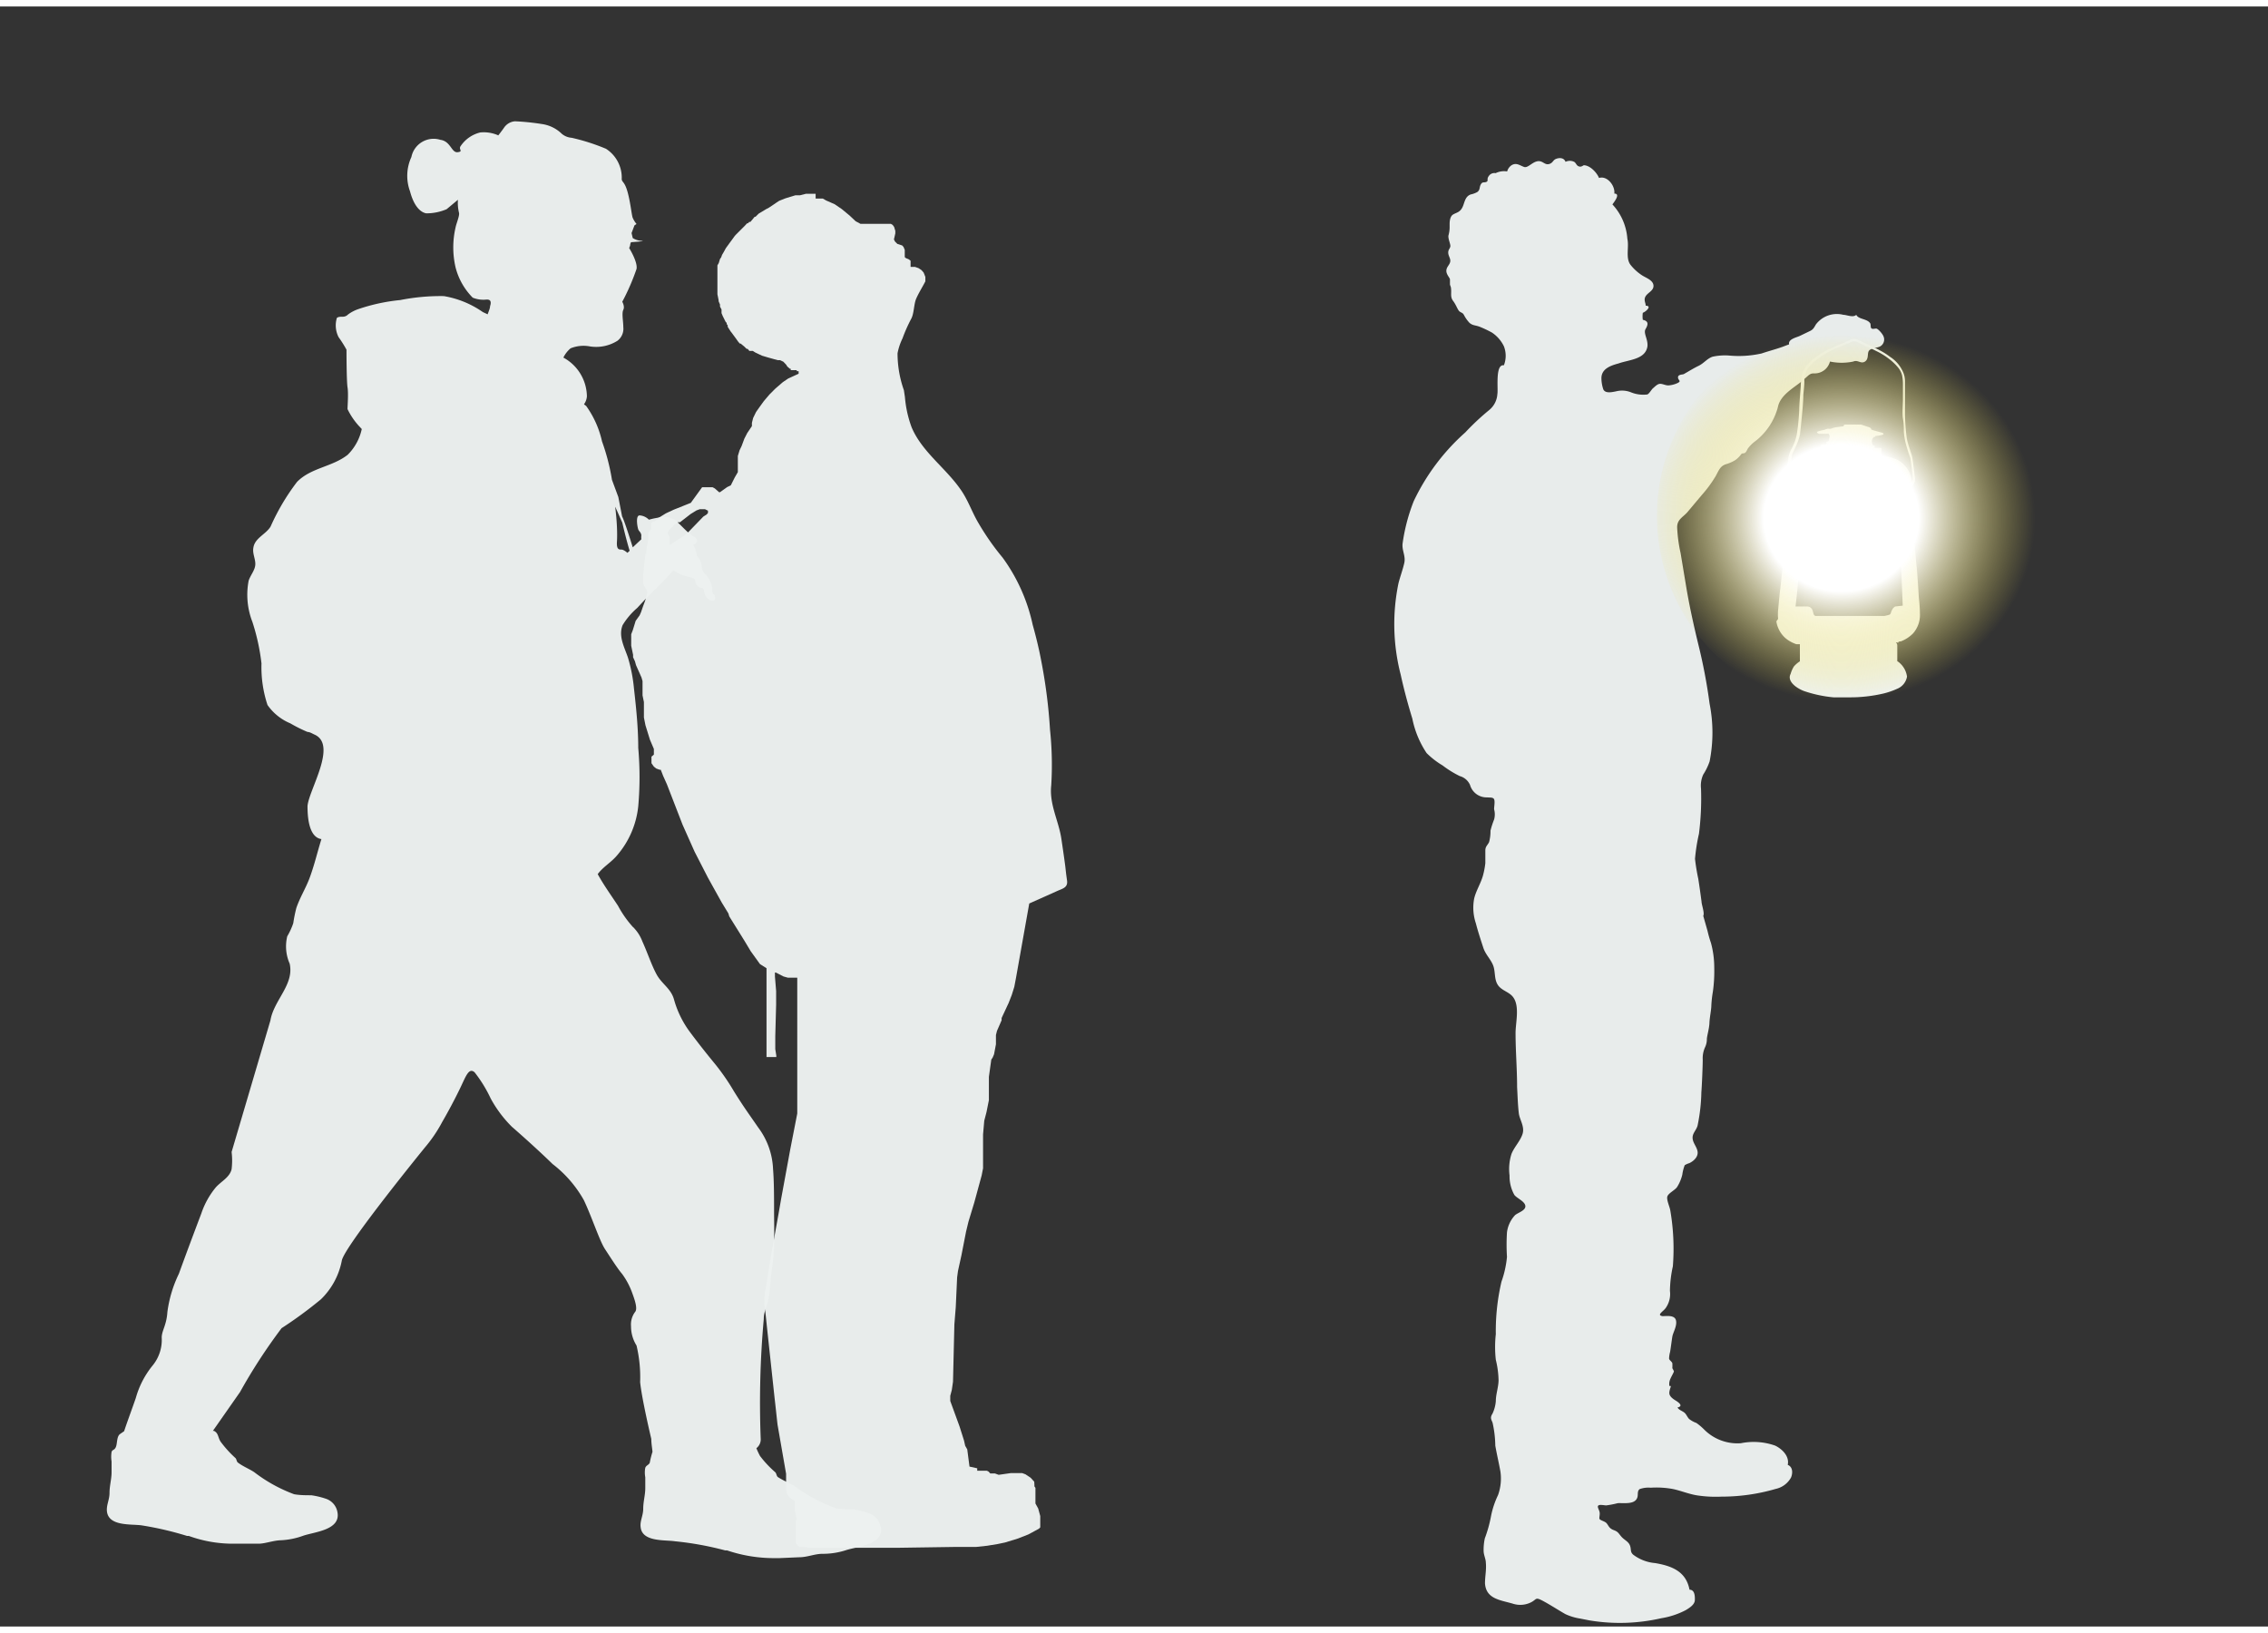
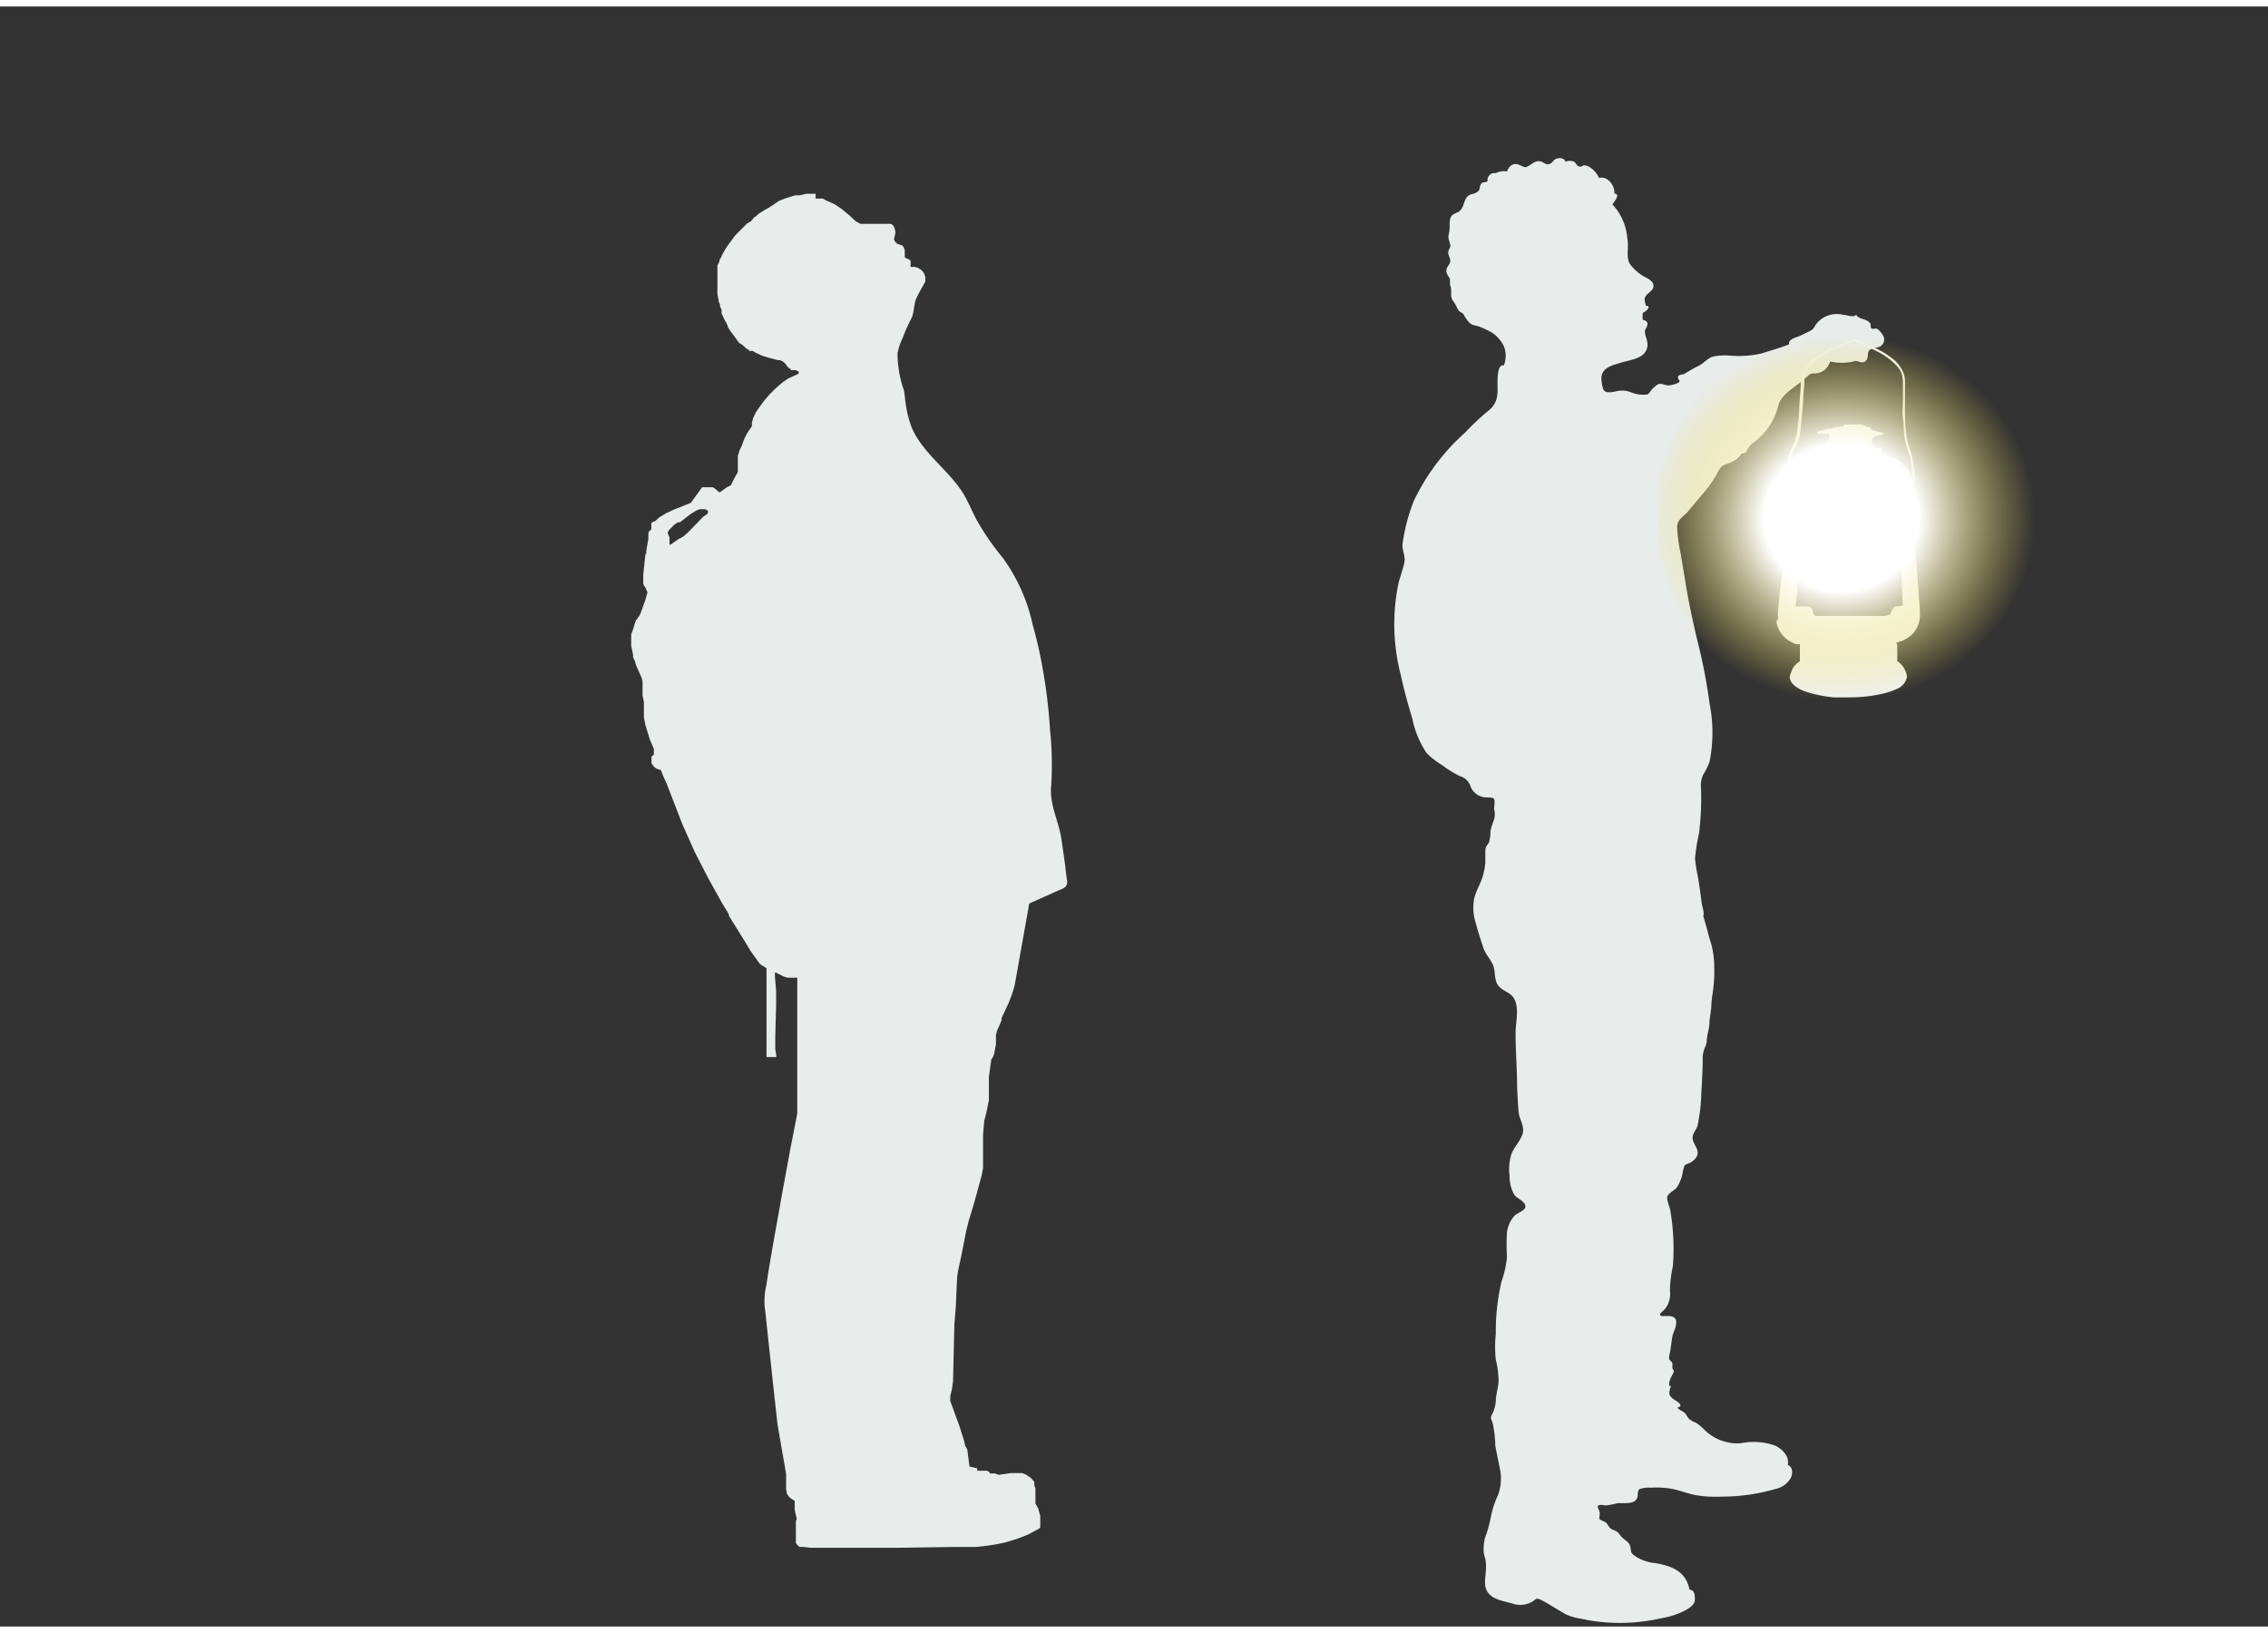
<svg xmlns="http://www.w3.org/2000/svg" xmlns:xlink="http://www.w3.org/1999/xlink" width="50" height="36" viewBox="0 6 35 25">
  <rect x="0" y="6" width="35" height="25" fill="#333333" stroke="none" />
  <defs>
    <radialGradient id="b" cx="1" cy="401.31" r="1" gradientTransform="matrix(11.29 0 0 -11.29 205.84 4666.84)" gradientUnits="userSpaceOnUse">
      <stop offset="0" stop-color="#fff" />
      <stop offset=".4" stop-color="#fff" style="stop-color:#fff;stop-opacity:1" />
      <stop offset="1" style="stop-color:#F0DD45;stop-opacity:0" />
    </radialGradient>
    <radialGradient xlink:href="#b" id="e" gradientTransform="matrix(-.004 -.945 1 -.004 76.061 335.169)" cx="213.256" cy="138.778" fx="213.256" fy="138.778" r="11.29" />
    <clipPath id="c" transform="translate(-3.81 -.63)">
      <path d="M197.3 116.91h40.58v30.58H197.3z" />
    </clipPath>
  </defs>
  <style>
        @keyframes lamp-swing {
            0% {
                transform: rotate(-25deg);
            }
            100% {
                transform: rotate(25deg);
            }
        }
        @keyframes lamp-shine-swing {
            0% {
                transform: rotate(-8deg) translate(-59px, -70px);
            }
            100% {
                transform: rotate(7deg) translate(-59px, -70px);
            }
        }
        .lamp {
            animation: lamp-swing infinite 2s ease-in-out alternate;
            transform-origin: 80% 45%;
        }
        .lamp-shine {
            animation: lamp-shine-swing infinite 2s ease-in-out alternate;
            transform-origin: 25px 0;
        }
    </style>
-   <path class="people-left" d="M116.9 192.51zm31.29.86zm-6.4-60.77.14.31.27.61s.23 1 .43 1.64l-.13.12s-.21-.19-.35-.19c-.14 0-.29 0-.26-.46.03-.46 0-1.23-.1-2m15.44 59.34a1 1 0 0 0-.68-.76 4.64 4.64 0 0 0-.89-.22 8 8 0 0 1-1-.06 9.14 9.14 0 0 1-2.4-1.28c-.33-.21-.68-.34-1-.55-.08-.06-.08-.21-.15-.28a6.15 6.15 0 0 1-.89-.95 4.38 4.38 0 0 1-.21-.45.65.65 0 0 0 .25-.58 54.39 54.39 0 0 1 .18-6.94c0-.55.28-.79.36-1.85.08-1.06.22-1.59.24-2.53.02-.94 0-1.27 0-1.94 0-.67 0-1.72-.06-2.42a4.3 4.3 0 0 0-.86-2.41c-.57-.83-.81-1.14-1.41-2.1a13 13 0 0 0-1.12-1.62c-.52-.63-1-1.24-1.49-1.9a5.76 5.76 0 0 1-.89-1.85c-.18-.63-.7-.89-1-1.43-.3-.54-.55-1.31-.84-1.94a2.29 2.29 0 0 0-.45-.74.47.47 0 0 0-.1-.1 6.29 6.29 0 0 1-.87-1.24c-.4-.61-.83-1.2-1.18-1.84.3-.41.76-.67 1.09-1.05a5.2 5.2 0 0 0 1.27-2.9 19.3 19.3 0 0 0 0-3.4c0-1.16-.12-2.32-.25-3.47a9.14 9.14 0 0 0-.35-1.79c-.2-.6-.57-1.24-.31-1.89a4.17 4.17 0 0 1 .85-1c.38-.41.76-.82 1.16-1.2.4-.38.94-1 .94-1a2.7 2.7 0 0 0 .81.37c.31.05.48.13.48.28a.43.43 0 0 0 .29.37c.14 0 .18 0 .23.27a.61.61 0 0 0 .4.48c.23.07.24-.16.2-.28-.04-.12-.09-.07-.12-.16s0-.33-.08-.48a1.33 1.33 0 0 0-.28-.54.7.7 0 0 1-.28-.55 1 1 0 0 0-.27-.58s-.05-.24-.09-.38a1.6 1.6 0 0 0-.14-.28s.49-.2.06-.46-.8-.75-1.14-1a1.43 1.43 0 0 0-1-.11 4.61 4.61 0 0 0-.49.11.83.83 0 0 0-.54-.25c-.26 0-.12.74-.07.84.05.1.15.15.17.32a1 1 0 0 0 0 .23l-.5.47c-.2-.64-.5-1.58-.62-1.8l-.22-1.13-.37-1a12.44 12.44 0 0 0-.58-2.24 5.63 5.63 0 0 0-.92-2.06l-.13-.1a.89.89 0 0 0 .17-.47 2.61 2.61 0 0 0-1.37-2.25 1.64 1.64 0 0 1 .42-.54 2 2 0 0 1 1.13-.11 2.33 2.33 0 0 0 1.6-.33.88.88 0 0 0 .34-.8c0-.33-.1-.8 0-1 .1-.2-.06-.47-.06-.47l.15-.29a13.1 13.1 0 0 0 .68-1.62c.08-.41-.43-1.22-.43-1.22a.72.72 0 0 0 .06-.17c0-.08.05-.17.05-.17s.93-.06.62-.08a1.05 1.05 0 0 1-.52-.16l-.07-.29.17-.45.12-.08a1.43 1.43 0 0 1-.23-.38c-.06-.19-.14-1-.32-1.58-.18-.58-.33-.45-.31-.72a2 2 0 0 0-.92-1.7 12 12 0 0 0-2-.64 1 1 0 0 1-.57-.23 2.07 2.07 0 0 0-1.16-.57 14 14 0 0 0-1.57-.16.85.85 0 0 0-.64.38c-.14.2-.33.44-.33.44a2.07 2.07 0 0 0-1.05-.17 1.92 1.92 0 0 0-1.14.79c-.15.2.18.32-.18.36-.36.04-.4-.64-1-.72a1.32 1.32 0 0 0-1.69 1 2.61 2.61 0 0 0-.08 2c.2.76.54 1.2.94 1.28a3 3 0 0 0 1.19-.24l.66-.55a2.45 2.45 0 0 0 .06.75c.05.17-.15.61-.2.87a5.14 5.14 0 0 0 0 2.31 3.85 3.85 0 0 0 1 1.77 1.64 1.64 0 0 0 .81.11c.1 0 .33 0 .2.39 0 .13-.08.29-.14.47l-.28-.13a5.58 5.58 0 0 0-2.27-.93 12.07 12.07 0 0 0-2.54.23 10.82 10.82 0 0 0-2.45.53 2.22 2.22 0 0 0-.59.31.42.42 0 0 1-.32.13c-.1 0-.25 0-.33.07a1.5 1.5 0 0 0 .1 1.12 6.7 6.7 0 0 1 .46.73s0 1.82.06 2.19c.06.37 0 1.08 0 1.27a4.09 4.09 0 0 0 .68 1l.15.16a3 3 0 0 1-.82 1.5c-.9.71-2.14.75-2.95 1.58a12.82 12.82 0 0 0-1.54 2.6c-.28.46-.91.66-1 1.22-.07.35.13.67.11 1-.02.33-.29.62-.39.94a4.35 4.35 0 0 0 .22 2.39 12.44 12.44 0 0 1 .53 2.42 7 7 0 0 0 .35 2.42 3.05 3.05 0 0 0 1.33 1.07 8.48 8.48 0 0 0 1 .5c.13 0 .27.09.4.15 1.37.59-.33 3.23-.4 4.17 0 .58.06 1.81.81 1.92-.24.77-.42 1.56-.71 2.32-.22.57-.55 1.1-.75 1.69a8.76 8.76 0 0 0-.18.89 4 4 0 0 1-.35.76 2.49 2.49 0 0 0 .14 1.59c.28 1.22-.92 2.12-1.12 3.31l-2.26 7.66a4.1 4.1 0 0 1 0 1c-.11.48-.61.71-.92 1.06a4.76 4.76 0 0 0-.84 1.51c-.59 1.56-.94 2.5-1.31 3.52a7.28 7.28 0 0 0-.67 2.23c-.05.78-.33 1.08-.33 1.49a2.35 2.35 0 0 1-.51 1.6 5.2 5.2 0 0 0-1 1.92c-.22.64-.46 1.27-.68 1.93l-.23.16c-.21.14-.16.55-.25.76-.09.21-.2.13-.25.29a1.7 1.7 0 0 0 0 .55v.63c0 .4-.12.79-.12 1.2 0 .41-.19.71-.15 1.08.1.87 1.38.73 2 .81a18.8 18.8 0 0 1 2.67.62h.1a7.55 7.55 0 0 0 2.7.45h1.37c.37 0 .85-.19 1.29-.2a4.35 4.35 0 0 0 1.29-.26c.66-.23 2.22-.33 2-1.39a1 1 0 0 0-.65-.76 4.61 4.61 0 0 0-.87-.21c-.31 0-.67 0-1-.06a8.87 8.87 0 0 1-2.33-1.29c-.31-.2-.65-.33-.94-.55-.08-.05-.08-.21-.15-.27a6.42 6.42 0 0 1-.86-.95c-.16-.24-.12-.5-.39-.63h-.06l1.58-2.26a32.18 32.18 0 0 1 2.42-3.72 24.35 24.35 0 0 0 2.29-1.68 4.25 4.25 0 0 0 1.22-2.27c.21-.9 4.85-6.59 4.85-6.59a8.17 8.17 0 0 0 1-1.48c.31-.53.74-1.33 1.06-2 .32-.67.49-1.17.82-.88a7.83 7.83 0 0 1 .94 1.53 7.09 7.09 0 0 0 1.23 1.64c.45.39 1.51 1.33 2.37 2.17a6.91 6.91 0 0 1 1.82 2.1c.45.94.92 2.38 1.23 2.85.31.47.71 1.11 1 1.45a4.34 4.34 0 0 1 .6 1.14c.12.33.32.88.16 1.07a1.22 1.22 0 0 0-.24.84 2.1 2.1 0 0 0 .32 1.12 8 8 0 0 1 .21 2.13c.1 1 .65 3.31.65 3.31 0 .27.05.52.07.75a5.44 5.44 0 0 0-.16.64c-.07.14-.2.14-.26.29a1.46 1.46 0 0 0 0 .55v.63c0 .41-.12.79-.12 1.2 0 .41-.2.72-.15 1.08.09.87 1.42.73 2 .82a18.35 18.35 0 0 1 2.92.53h.11a8.49 8.49 0 0 0 2.79.45h.27l1.14-.05c.47 0 .88-.19 1.33-.2a4.37 4.37 0 0 0 1.36-.2c.68-.23 2.28-.33 2.06-1.38" style="display:inline;fill:#EEF2F1;fill-opacity:.97" transform="matrix(.265 0 0 .265 -28.08 -21.418)" />
  <path class="people-center" d="m165.9 155.7 1.61-.72c.33-.15.65-.2.59-.62-.06-.42-.07-.54-.1-.81-.07-.54-.15-1.08-.23-1.62-.16-1.06-.71-2-.59-3.11a19.37 19.37 0 0 0-.07-3.23 30.87 30.87 0 0 0-.52-4.06c-.13-.69-.3-1.38-.49-2.06a10.32 10.32 0 0 0-1.75-3.91 14.8 14.8 0 0 1-1.4-2c-.39-.65-.62-1.38-1.07-2-.87-1.24-2.23-2.17-2.83-3.59a6.6 6.6 0 0 1-.39-1.76l-.06-.4a6.44 6.44 0 0 1-.37-2.15 3.42 3.42 0 0 1 .29-.87 9.13 9.13 0 0 1 .49-1.11c.19-.32.16-.87.31-1.21.15-.34.35-.65.53-1v-.26l-.1-.25-.12-.14-.18-.12-.2-.07h-.26v-.36l-.12-.09-.15-.06-.07-.06V117.64l-.07-.17-.08-.09-.28-.09-.14-.14-.06-.12.08-.35v-.15l-.07-.23-.08-.11-.11-.07h-1.77l-.28-.15-.35-.33-.46-.38-.41-.28-.5-.22-.19-.11H153.46v-.28H152.9l-.35.09h-.27l-.3.09-.29.09-.35.14-.14.09-.19.13-.27.18-.17.09-.33.2-.1.06-.18.18h-.05l-.09.11-.16.19h-.07l-.07.08h-.05l-.16.17-.29.29-.22.22-.06.07-.05.07-.25.34-.21.29-.12.22-.1.17-.05.14-.07.1-.07.23-.08.14v1.68l.07.35v.06l.08.19v.12l.09.17V121.32l.07.17.17.34.06.06v.07l.06.07v.09l.18.28.05.06.25.34.12.17.1.12h.05l.23.19.12.12h.06l.1.12h.2l.14.09.23.11.17.08.37.11.29.08.25.07h.14l.19.09.17.18.06.1.15.13h.05v.08h.35v.06h.11v.15l-.61.28-.31.21-.44.38-.34.34-.33.39-.26.36-.19.27-.17.35-.07.28v.19l-.27.4-.17.33-.16.43-.12.25-.1.33v.94l-.18.31-.23.46-.21.1-.42.3h-.05l-.25-.22-.13-.07H146.85l-.66.91-1 .4-.45.21-.39.24-.23.21-.18.07-.05.07v.34l-.12.11-.05.11v.33l-.12.69v.19h-.05l-.13 1.22v.52l.06.13.06.08.13.29-.14.49-.13.35-.11.32-.08.18-.23.32-.17.55-.09.23V140.69l.11.53v.14l.11.24.06.22.32.72.06.21V143.58l.08.39v.9l.09.45.26.84.23.54v.33l-.14.12v.38l.14.2.14.11.19.07h.07l.14.36.22.49.91 2.35.7 1.57.78 1.52.8 1.44.39.64.05.17.89 1.43.36.6.54.75.38.24v5.17H151.17v-.08l-.06-.38v-.75l.05-1.85v-.78l-.07-.85v-.23h.05l.14.07.31.16.25.07h.55V167.93l-.41 2.1-.09.49-.44 2.39-.15.86c-.18 1-.36 2-.52 2.95-.07.41-.13.81-.19 1.21a4.13 4.13 0 0 0-.1 1.21c.05.39.09.79.13 1.18l.45 4.18c.06.51.11 1 .17 1.54l.5 2.87v.89l.05.28.14.19.15.12.16.09v.52l.07.31.05.23-.05.12v1.28l.1.13.11.1h.21l.47.05h4.96l3.37-.05h1.27l.65-.07.61-.1.43-.09.75-.23.61-.24.61-.33.08-.08v-.66l-.12-.44-.16-.29v-.91l-.06-.09v-.1l-.01-.17-.21-.23-.3-.2-.19-.07H164.82l-.7.1-.22-.08h-.27l-.1-.11-.1-.05h-.56v-.14l-.45-.1-.13-1-.12-.21-.07-.31-.26-.82-.54-1.48v-.3l.09-.34.07-.48.08-3.34.08-1 .08-1.74.05-.37.2-.91.27-1.38.14-.58.34-1.12.43-1.58.08-.41V169.15l.07-.8.13-.5.14-.7V165.79l.14-1 .08-.12.08-.19.11-.58v-.54l.06-.24.27-.62v-.13l.41-.88.18-.46.15-.48.1-.53zm-18.71-22.88v.14l-.08.09-.19.12-.89.92-.28.24-.14.08-.15.08-.44.31h-.07v-.43l-.1-.22v-.06l.06-.12.32-.33.21-.14h.12l.62-.48.34-.21.19-.07h.31l.16.08z" style="display:inline;fill:#EEF2F1;fill-opacity:.97" transform="matrix(.265 0 0 .265 -28.08 -21.418)" />
  <path class="people-right" d="M205.4 157.3a6.72 6.72 0 0 0 .2.7 5.44 5.44 0 0 1 .19 1.41 8.63 8.63 0 0 1-.08 1.43 6.43 6.43 0 0 0-.09.82c0 .22-.1.69-.11 1-.01.31-.14.74-.15.93a1.09 1.09 0 0 1-.1.47 1.54 1.54 0 0 0-.14.74c0 .35-.05 1.55-.08 1.89a10.48 10.48 0 0 1-.22 1.94c-.07.27-.31.45-.29.74.02.29.25.5.29.78.04.28-.19.53-.48.67a1.11 1.11 0 0 0-.27.12 2.46 2.46 0 0 0-.14.55 2.37 2.37 0 0 1-.31.73c-.13.18-.5.35-.56.54-.06.19.14.61.17.81a13.19 13.19 0 0 1 .15 3.26 7 7 0 0 0-.17 1.43 1.41 1.41 0 0 1-.25 1c-.14.2-.55.41-.18.47.22 0 .7-.08.78.24.08.32-.17.71-.21.95-.04.24-.08.59-.13.89a1.67 1.67 0 0 0-.06.38c0 .1.15.17.19.28a2.64 2.64 0 0 1 0 .29s.08.14.09.18c.01.04-.13.27-.2.43a.77.77 0 0 0-.07.26v.14c0 .05.09 0 .09.05s-.11.28-.08.44c.03.16.21.29.34.37.13.08.53.33.13.42.09.15.26.19.39.29.13.1.17.26.29.38a1.55 1.55 0 0 0 .42.23 3.39 3.39 0 0 1 .46.39 2.73 2.73 0 0 0 2.13.79 3.77 3.77 0 0 1 2 .14c.41.2.84.62.73 1.12.3.12.3.48.19.74a1.34 1.34 0 0 1-.89.66 11.23 11.23 0 0 1-3.16.45 7.16 7.16 0 0 1-1.46-.08c-.46-.08-.89-.26-1.35-.36a5.25 5.25 0 0 0-1.31-.08 1.53 1.53 0 0 0-.64.08c-.15.11-.09.29-.13.46-.12.46-.77.34-1.15.36a5.28 5.28 0 0 1-.67.13c-.1 0-.36-.06-.45 0-.09.06 0 .19.05.34.05.15 0 .28 0 .41 0 .13.31.15.43.3s.14.29.41.39c.27.1.28.2.45.39.17.19.4.27.49.5.09.23 0 .37.19.54a2.46 2.46 0 0 0 1.28.49c1 .17 1.8.5 2 1.55.3 0 .32.36.31.61-.01.25-.28.43-.53.58a4.65 4.65 0 0 1-1.42.47 10.83 10.83 0 0 1-4.17.13l-.56-.11a3.17 3.17 0 0 1-.86-.26c-.44-.25-.86-.53-1.31-.77-.45-.24-.35-.09-.68.08a1.4 1.4 0 0 1-1.08.08c-.72-.21-1.55-.27-1.61-1.18 0-.4.09-.81.05-1.19 0-.23-.12-.44-.13-.68a3.18 3.18 0 0 1 .07-.75 7.61 7.61 0 0 0 .36-1.29 5.08 5.08 0 0 1 .41-1.23 2.86 2.86 0 0 0 .14-1.36c-.09-.51-.21-1-.3-1.52a6.47 6.47 0 0 0-.16-1.34c-.09-.22-.15-.29 0-.53a2.13 2.13 0 0 0 .19-.71c0-.41.15-.8.16-1.21a5.42 5.42 0 0 0-.16-1.21 6.74 6.74 0 0 1 0-1.49 12.64 12.64 0 0 1 .33-3.06 5.89 5.89 0 0 0 .32-1.44 11.37 11.37 0 0 1 0-1.43 1.79 1.79 0 0 1 .47-1c.17-.15.63-.27.6-.54-.03-.27-.49-.44-.64-.64a2.21 2.21 0 0 1-.28-1.13 2.93 2.93 0 0 1 .11-1.25c.16-.41.52-.76.65-1.18.13-.42-.18-.84-.22-1.19-.06-.51-.07-1-.1-1.52 0-1.05-.09-2.1-.09-3.16 0-.6.25-1.54-.13-2.07-.23-.33-.69-.39-.91-.74-.22-.35-.12-.79-.28-1.16-.16-.37-.43-.6-.56-1-.13-.4-.31-.94-.43-1.41a2.86 2.86 0 0 1-.1-1.45c.11-.46.38-.87.51-1.33a4.7 4.7 0 0 0 .14-.73v-.74c0-.24.14-.31.22-.49a2.44 2.44 0 0 0 .08-.66 4.92 4.92 0 0 1 .21-.65 1.12 1.12 0 0 0 0-.6c0-.16.06-.45 0-.58-.06-.13-.27-.09-.4-.11a1 1 0 0 1-1-.72.92.92 0 0 0-.6-.52 5.91 5.91 0 0 1-1-.62 4.71 4.71 0 0 1-.93-.72 5.56 5.56 0 0 1-.83-2c-.26-.85-.49-1.7-.68-2.57a11.76 11.76 0 0 1-.13-5.31c.1-.4.25-.79.34-1.19.09-.4-.14-.72-.1-1.12a10.67 10.67 0 0 1 .65-2.48 12.52 12.52 0 0 1 3-4 14.46 14.46 0 0 1 1.4-1.31 1.3 1.3 0 0 0 .47-.92c.06-.29-.14-1.77.38-1.68a1.52 1.52 0 0 0 0-1.11 2 2 0 0 0-.7-.8 6.74 6.74 0 0 0-.72-.34c-.29-.1-.38-.06-.58-.22a2 2 0 0 1-.32-.45c-.07-.13-.11-.12-.24-.2-.13-.08-.2-.37-.39-.62s-.09-.45-.13-.75c0-.08-.06-.17-.06-.23v-.28c0-.09-.21-.28-.21-.5 0-.22.17-.32.22-.51.05-.19-.1-.34-.11-.53-.01-.19.09-.24.12-.37s-.13-.43-.11-.64a1.93 1.93 0 0 0 .07-.44v-.23c0-.08 0-.44.2-.56.2-.12.38-.12.53-.39.15-.27.14-.65.5-.78a1.34 1.34 0 0 0 .38-.14c.18-.13.11-.28.21-.45.1-.17.18-.08.32-.14.14-.06 0-.16.14-.34a.39.39 0 0 1 .4-.17 1.1 1.1 0 0 1 .67-.1.65.65 0 0 1 .24-.35c.29-.19.49 0 .75.09s.59-.47 1-.31c.16.06.26.19.45.14.19-.05.22-.18.33-.26.11-.08.51-.19.63.13a.58.58 0 0 1 .5 0c.11.06.13.21.26.26.13.05.19 0 .3-.06.36 0 .76.42.89.74.48-.15.95.46.89.91.38 0 0 .48-.11.63a3.27 3.27 0 0 1 .87 2c.11.47-.11 1.1.17 1.5a2.83 2.83 0 0 0 .67.62c.22.15.65.28.68.59.03.31-.31.41-.45.63-.14.22 0 .39 0 .56.39 0 0 .36-.17.41a1.43 1.43 0 0 0 0 .41c.37.08.3.3.16.54-.14.24.15.59.11 1-.11.77-1.07.78-1.68 1-.44.12-1 .3-1 .86a2.06 2.06 0 0 0 .11.65c.12.26.52.16.77.11a1.4 1.4 0 0 1 .86.07 1.9 1.9 0 0 0 .91.12c.11 0 .26-.29.36-.37.1-.08.23-.23.38-.25.15-.02.35.1.52.09a1.5 1.5 0 0 0 .55-.15c.21-.12 0-.14 0-.32s.27-.15.34-.19c.3-.17.55-.33.86-.48.31-.15.49-.42.81-.53a3.36 3.36 0 0 1 .95-.07 6.1 6.1 0 0 0 1.91-.12c.47-.16 1-.29 1.41-.46l.19-.07c-.07-.31.44-.4.64-.5l.56-.27c.2-.09.25-.2.36-.39a1.53 1.53 0 0 1 1.6-.56c.2 0 .57.18.75 0 .13.27.63.22.81.49.05.07 0 .27.09.31.09.04.16 0 .26 0s.36.29.42.44a.46.46 0 0 1-.19.6c-.17.09-.51.09-.64.24s0 .48-.24.64c-.24.16-.42-.12-.68 0a3.28 3.28 0 0 1-1.36 0 .92.92 0 0 1-.84.69c-.21 0-.27 0-.43.13l-.37.33c-.51.41-1.25.81-1.39 1.49a3.71 3.71 0 0 1-1.32 2 2 2 0 0 0-.42.41c-.06.08-.08.19-.17.26-.09.07-.17 0-.24.1-.07.1-.21.25-.35.34a2.31 2.31 0 0 1-.56.24c-.35.13-.41.43-.6.74a7.33 7.33 0 0 1-.78 1.05l-.84 1c-.27.3-.59.42-.59.87a8.57 8.57 0 0 0 .2 1.5l.3 1.8c.19 1.18.45 2.35.73 3.51a31.66 31.66 0 0 1 .66 3.47 8.63 8.63 0 0 1 0 3.36 3.56 3.56 0 0 1-.37.76 1.55 1.55 0 0 0-.13.82 16.44 16.44 0 0 1-.12 2.63 10.54 10.54 0 0 0-.23 1.46 11.67 11.67 0 0 0 .19 1.16c.07.44.13.88.19 1.33 0 .18.19.66.1.83m-2 26a.43.43 0 0 1 .16.31.73.73 0 0 1 0 .24h-.29a4.19 4.19 0 0 1 .13-.56m-.14.66s.27 0 .26.06c-.01.06-.09.32-.14.31-.05-.01-.07-.15-.12-.22a.18.18 0 0 1 0-.15m0 .27v.56h-.26a3.78 3.78 0 0 1 .18-.54zm.1 1.09a.11.11 0 0 1 .08.13c0 .1-.12 0-.14 0a.1.1 0 0 1 .06-.1m.13.33a.52.52 0 0 1 .21.14c0 .06-.14.09-.22.06-.08-.03-.16-.24 0-.2" style="display:inline;opacity:1;fill:#EEF2F1;fill-opacity:.97" transform="matrix(.265 0 0 .265 -28.08 -21.418)" />
  <g class="lamp">
    <path class="lamp-case" d="m88.323 85.866-.024-.58-.03-.399c0-.093-.055-.778-.063-.833a.376.376 0 0 0-.047-.199.209.209 0 0 0-.127-.058s0 .013-.016 0a.654.654 0 0 0 0 .09c0 .016.05.037.084.055.035.019.022.032 0 .04-.02.008-.2 0-.2 0v.3c.023 0 .028.034 0 .039-.03.005-.136 0-.136 0l-.476-.013a1.19 1.19 0 0 1-.193-.024c-.019 0 0-.03 0-.032l.016-.283s-.138 0-.162-.013c-.023-.014-.023-.024 0-.032l.093-.056.013-.098a.019.019 0 0 1-.016 0 .32.32 0 0 0-.11.04.159.159 0 0 0-.059.111c0 .043-.042.416-.05.487l-.058.577c-.006.048-.059.571-.064.63-.005.058-.029.264-.029.264h.177a.087.087 0 0 1 .088.069c.015.045.013.071.047.077h1.059a.627.627 0 0 0 .082-.021.053.053 0 0 0 .02-.035.286.286 0 0 1 .03-.06.148.148 0 0 1 .034-.03zM86.6 83.932v-.021c0-.006 0 0 0 0a.032.032 0 0 1 0-.016v-.016a.431.431 0 0 1 .064-.154.4.4 0 0 1 .106-.113.447.447 0 0 1 .116-.056.553.553 0 0 1 .132-.026h.019a.03.03 0 0 0 .02 0v-.114c0-.024 0-.037.033-.04h.055v-.037s.027 0 .035-.018a.296.296 0 0 0 .015-.07.164.164 0 0 0-.013-.036h-.034c-.003 0 0 0 0 0h-.108c-.022 0-.038-.016-.04-.027-.003-.01.084-.029.113-.034a.238.238 0 0 1 .059-.019.106.106 0 0 0 .047 0 .32.32 0 0 1 .064-.02l.127-.017s0-.023.021-.026h.249l.127.042c.034.014.031.035.031.035l.048.016.106.029c.04.01.045.029.016.037a.503.503 0 0 1-.093.016H87.9v.015h-.02a.087.087 0 0 0-.033.064c0 .058.022.071.022.071h.02v.035h.085c.024 0 .022.018.022.042a.53.53 0 0 0 0 .09c0 .016.015 0 .018 0 .003 0 0 0 0 0a.013.013 0 0 0 .016 0s0-.016.04 0a.683.683 0 0 1 .161.048.426.426 0 0 1 .23.32.106.106 0 0 1 0 .029s.024-.016.013-.109a5.427 5.427 0 0 0-.034-.264c-.003 0-.066-.193-.08-.265a1.058 1.058 0 0 1-.02-.14c0-.055 0-.127-.014-.204-.013-.076 0-.203 0-.314v-.215a.685.685 0 0 0-.013-.137.302.302 0 0 0-.058-.117.847.847 0 0 0-.164-.153 1.058 1.058 0 0 0-.177-.106l-.09-.045-.093-.04-.124-.06a.074.074 0 0 0-.064 0l-.251.105a1.62 1.62 0 0 0-.154.077 1.3 1.3 0 0 0-.127.085.794.794 0 0 0-.132.119.341.341 0 0 0-.074.227c0 .072-.013.17-.016.215 0 .095-.016.264-.03.4-.012.134-.023.208-.02.195a.836.836 0 0 1-.061.185l-.064.135c0 .013-.015.127-.02.175a1.294 1.294 0 0 0 0 .198c0 .032.02.05.02.045M86.4 86.07a.765.765 0 0 1 0-.135c.013-.135.024-.265.032-.318.008-.053.063-.592.071-.67.008-.076.048-.48.056-.528.008-.048.032-.35.034-.352a.093.093 0 0 1 0-.032.071.071 0 0 0 0-.024.087.087 0 0 1-.04-.037.22.22 0 0 1-.02-.103c0-.045.02-.235.026-.288a.431.431 0 0 1 .055-.149c.014-.029.03-.06.045-.103a.775.775 0 0 0 .032-.124 3.424 3.424 0 0 0 .035-.363c0-.082.02-.31.023-.365a.873.873 0 0 1 .027-.2.418.418 0 0 1 .053-.104.836.836 0 0 1 .121-.119 1.55 1.55 0 0 1 .127-.09 1.18 1.18 0 0 1 .138-.071l.28-.122a.143.143 0 0 1 .154 0l.198.092c.048.022.093.045.112.056a1.09 1.09 0 0 1 .169.106.53.53 0 0 1 .212.264.357.357 0 0 1 .018.109v.51a3.291 3.291 0 0 0 .026.363c.016.109.083.265.09.323.008.058.03.225.037.31a.159.159 0 0 1-.029.103.08.08 0 0 1-.031.023.312.312 0 0 1 0 .05l.018.265v.04c0 .01.019.265.021.325.003.061.04.503.048.559.008.055.034.473.034.473s.016.135.016.238a.429.429 0 0 1-.108.315.53.53 0 0 1-.185.12s-.038 0-.04.015c-.003.016-.019 0-.019 0h-.018a.071.071 0 0 1 .021.05v.241a.209.209 0 0 1 .04.03.341.341 0 0 1 .11.208.246.246 0 0 1-.147.186 1.196 1.196 0 0 1-.22.076 2.27 2.27 0 0 1-.53.058h-.237a1.966 1.966 0 0 1-.455-.097c-.125-.048-.265-.154-.207-.265a.471.471 0 0 1 .05-.114.434.434 0 0 1 .093-.08v-.264H86.682a.53.53 0 0 1-.161-.087.434.434 0 0 1-.148-.265" style="display:inline;fill:#EEF2F1;stroke-width:.265" transform="translate(-58.96 -70.62)" />
    <g class="lamp-gradient-shine" clip-path="url(#c)" style="display:inline;fill-opacity:1;fill:url(#d)" transform="matrix(-.265 0 0 .265 85.122 -21.373)">
      <path d="M213.435 144.249a11.29 11.29 0 1 0-11.29-11.29 11.28 11.28 0 0 0 11.29 11.29" style="fill:url(#e);fill-opacity:1" />
    </g>
  </g>
</svg>